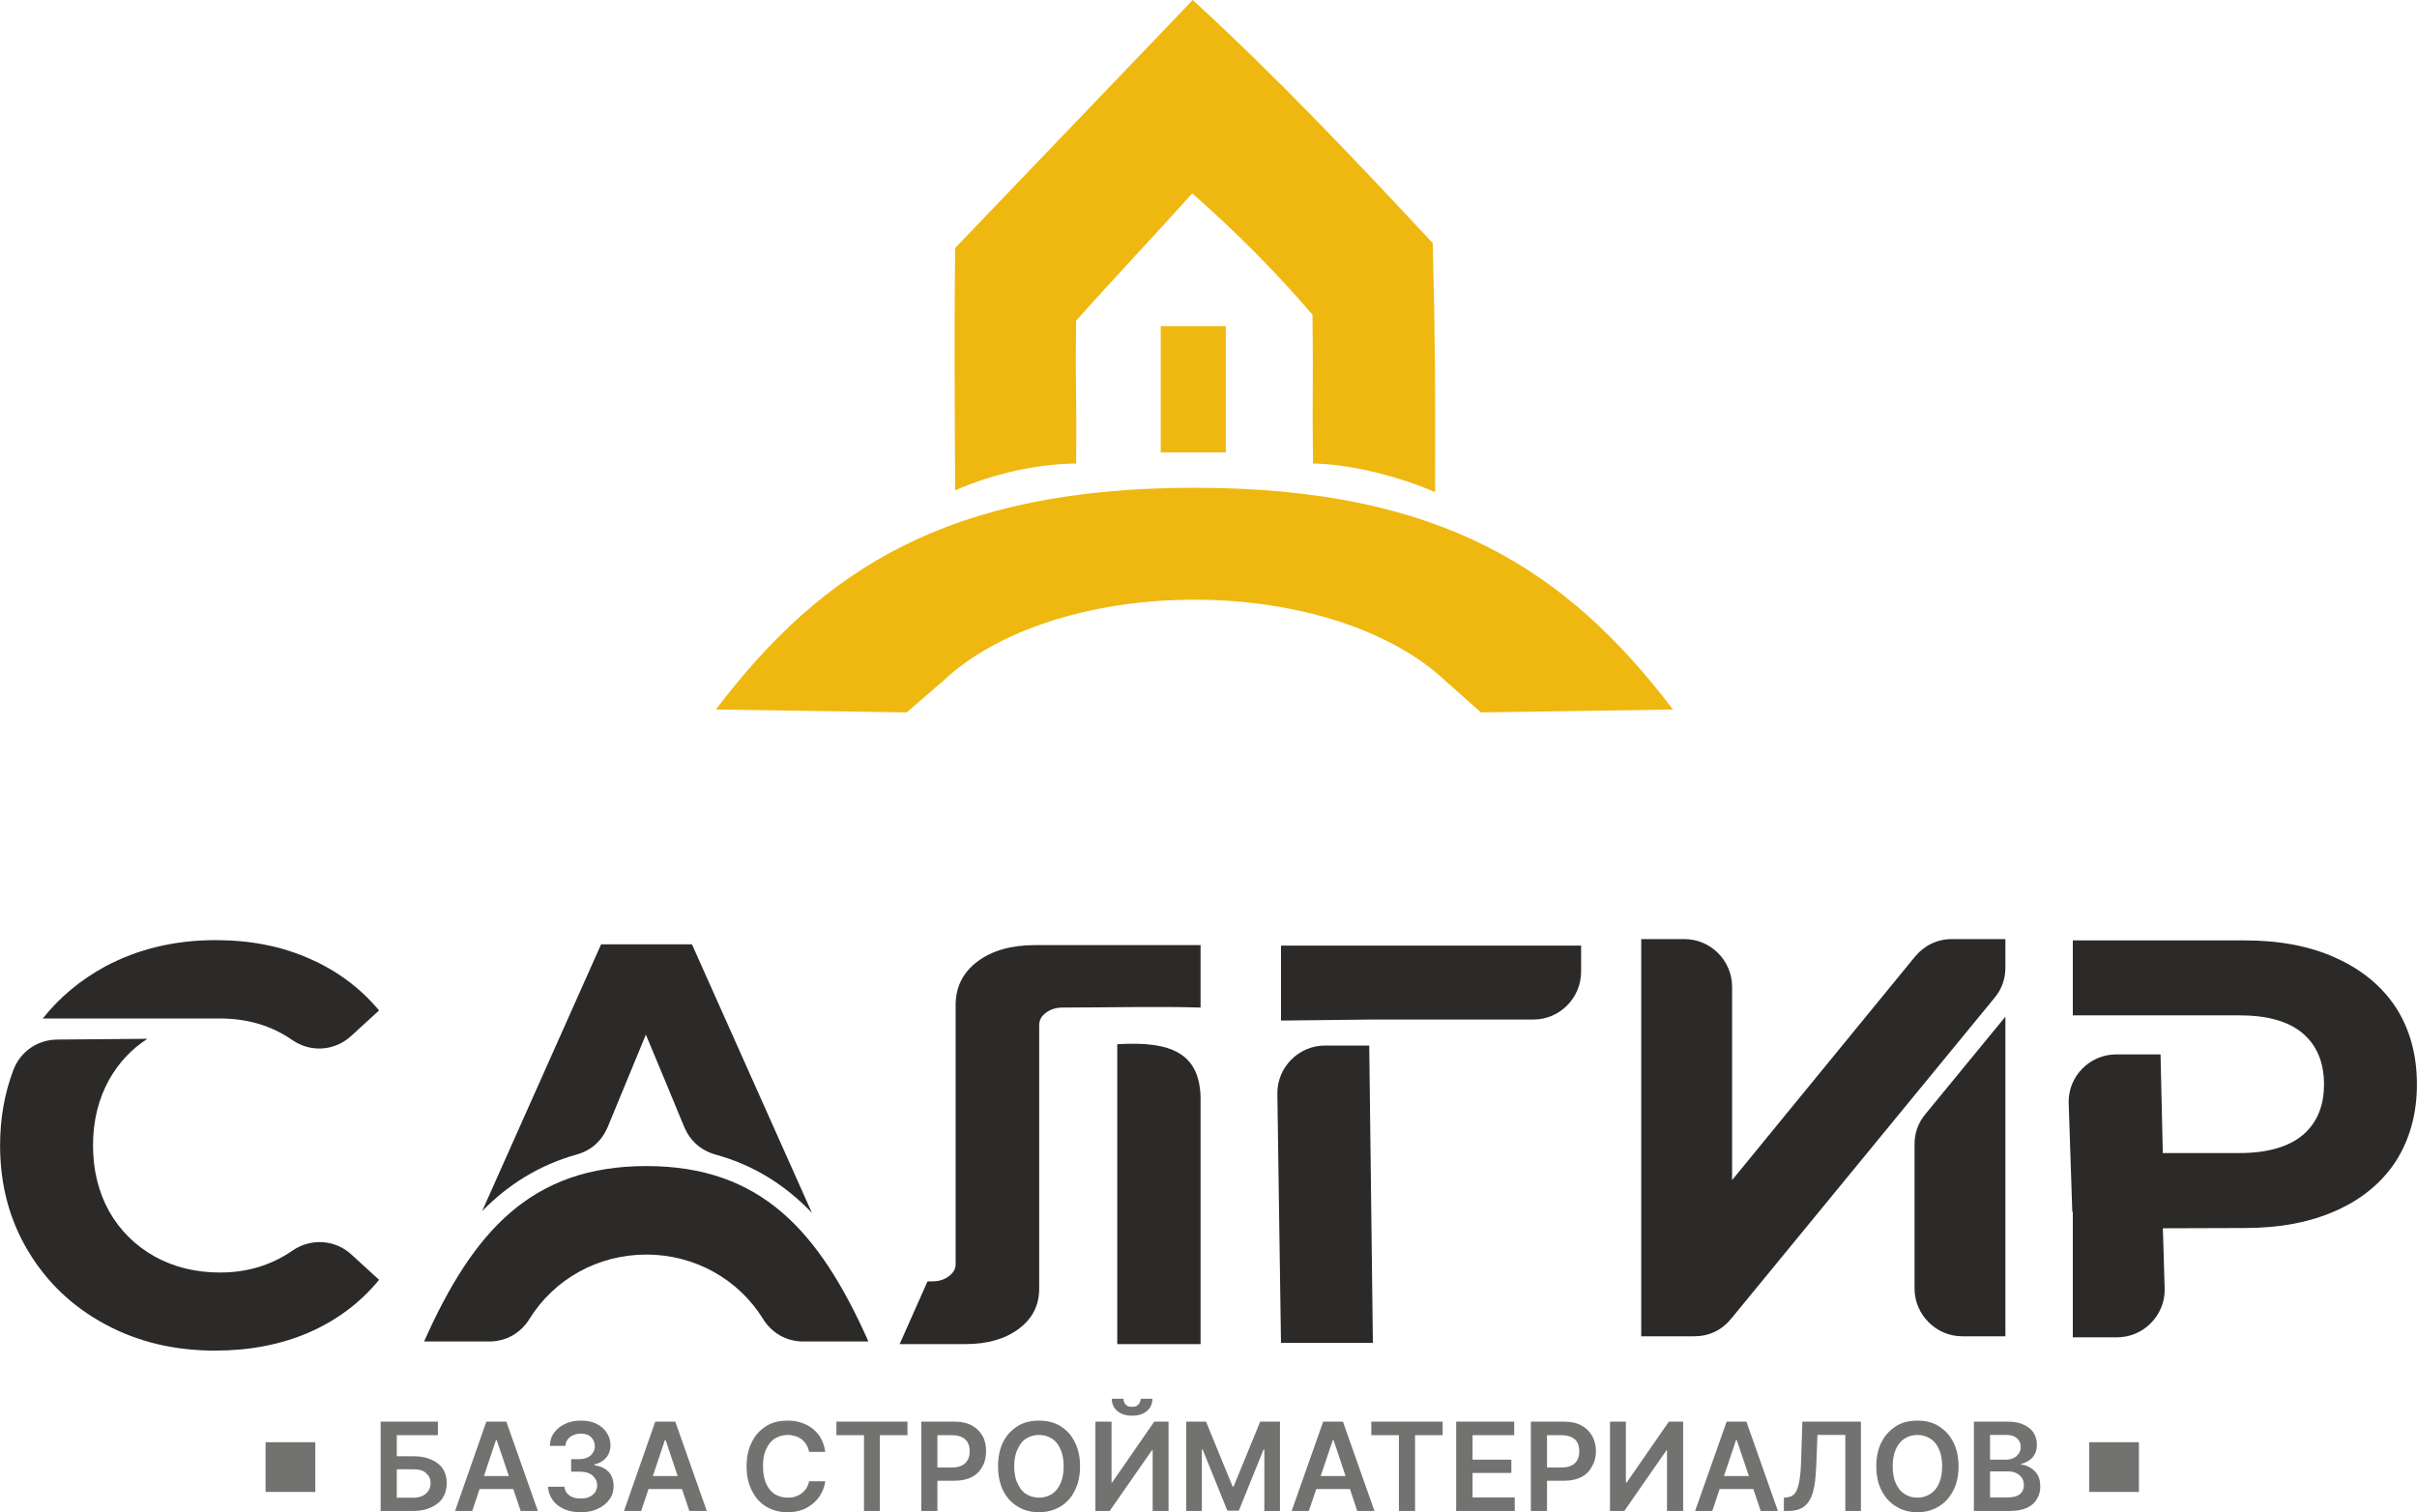
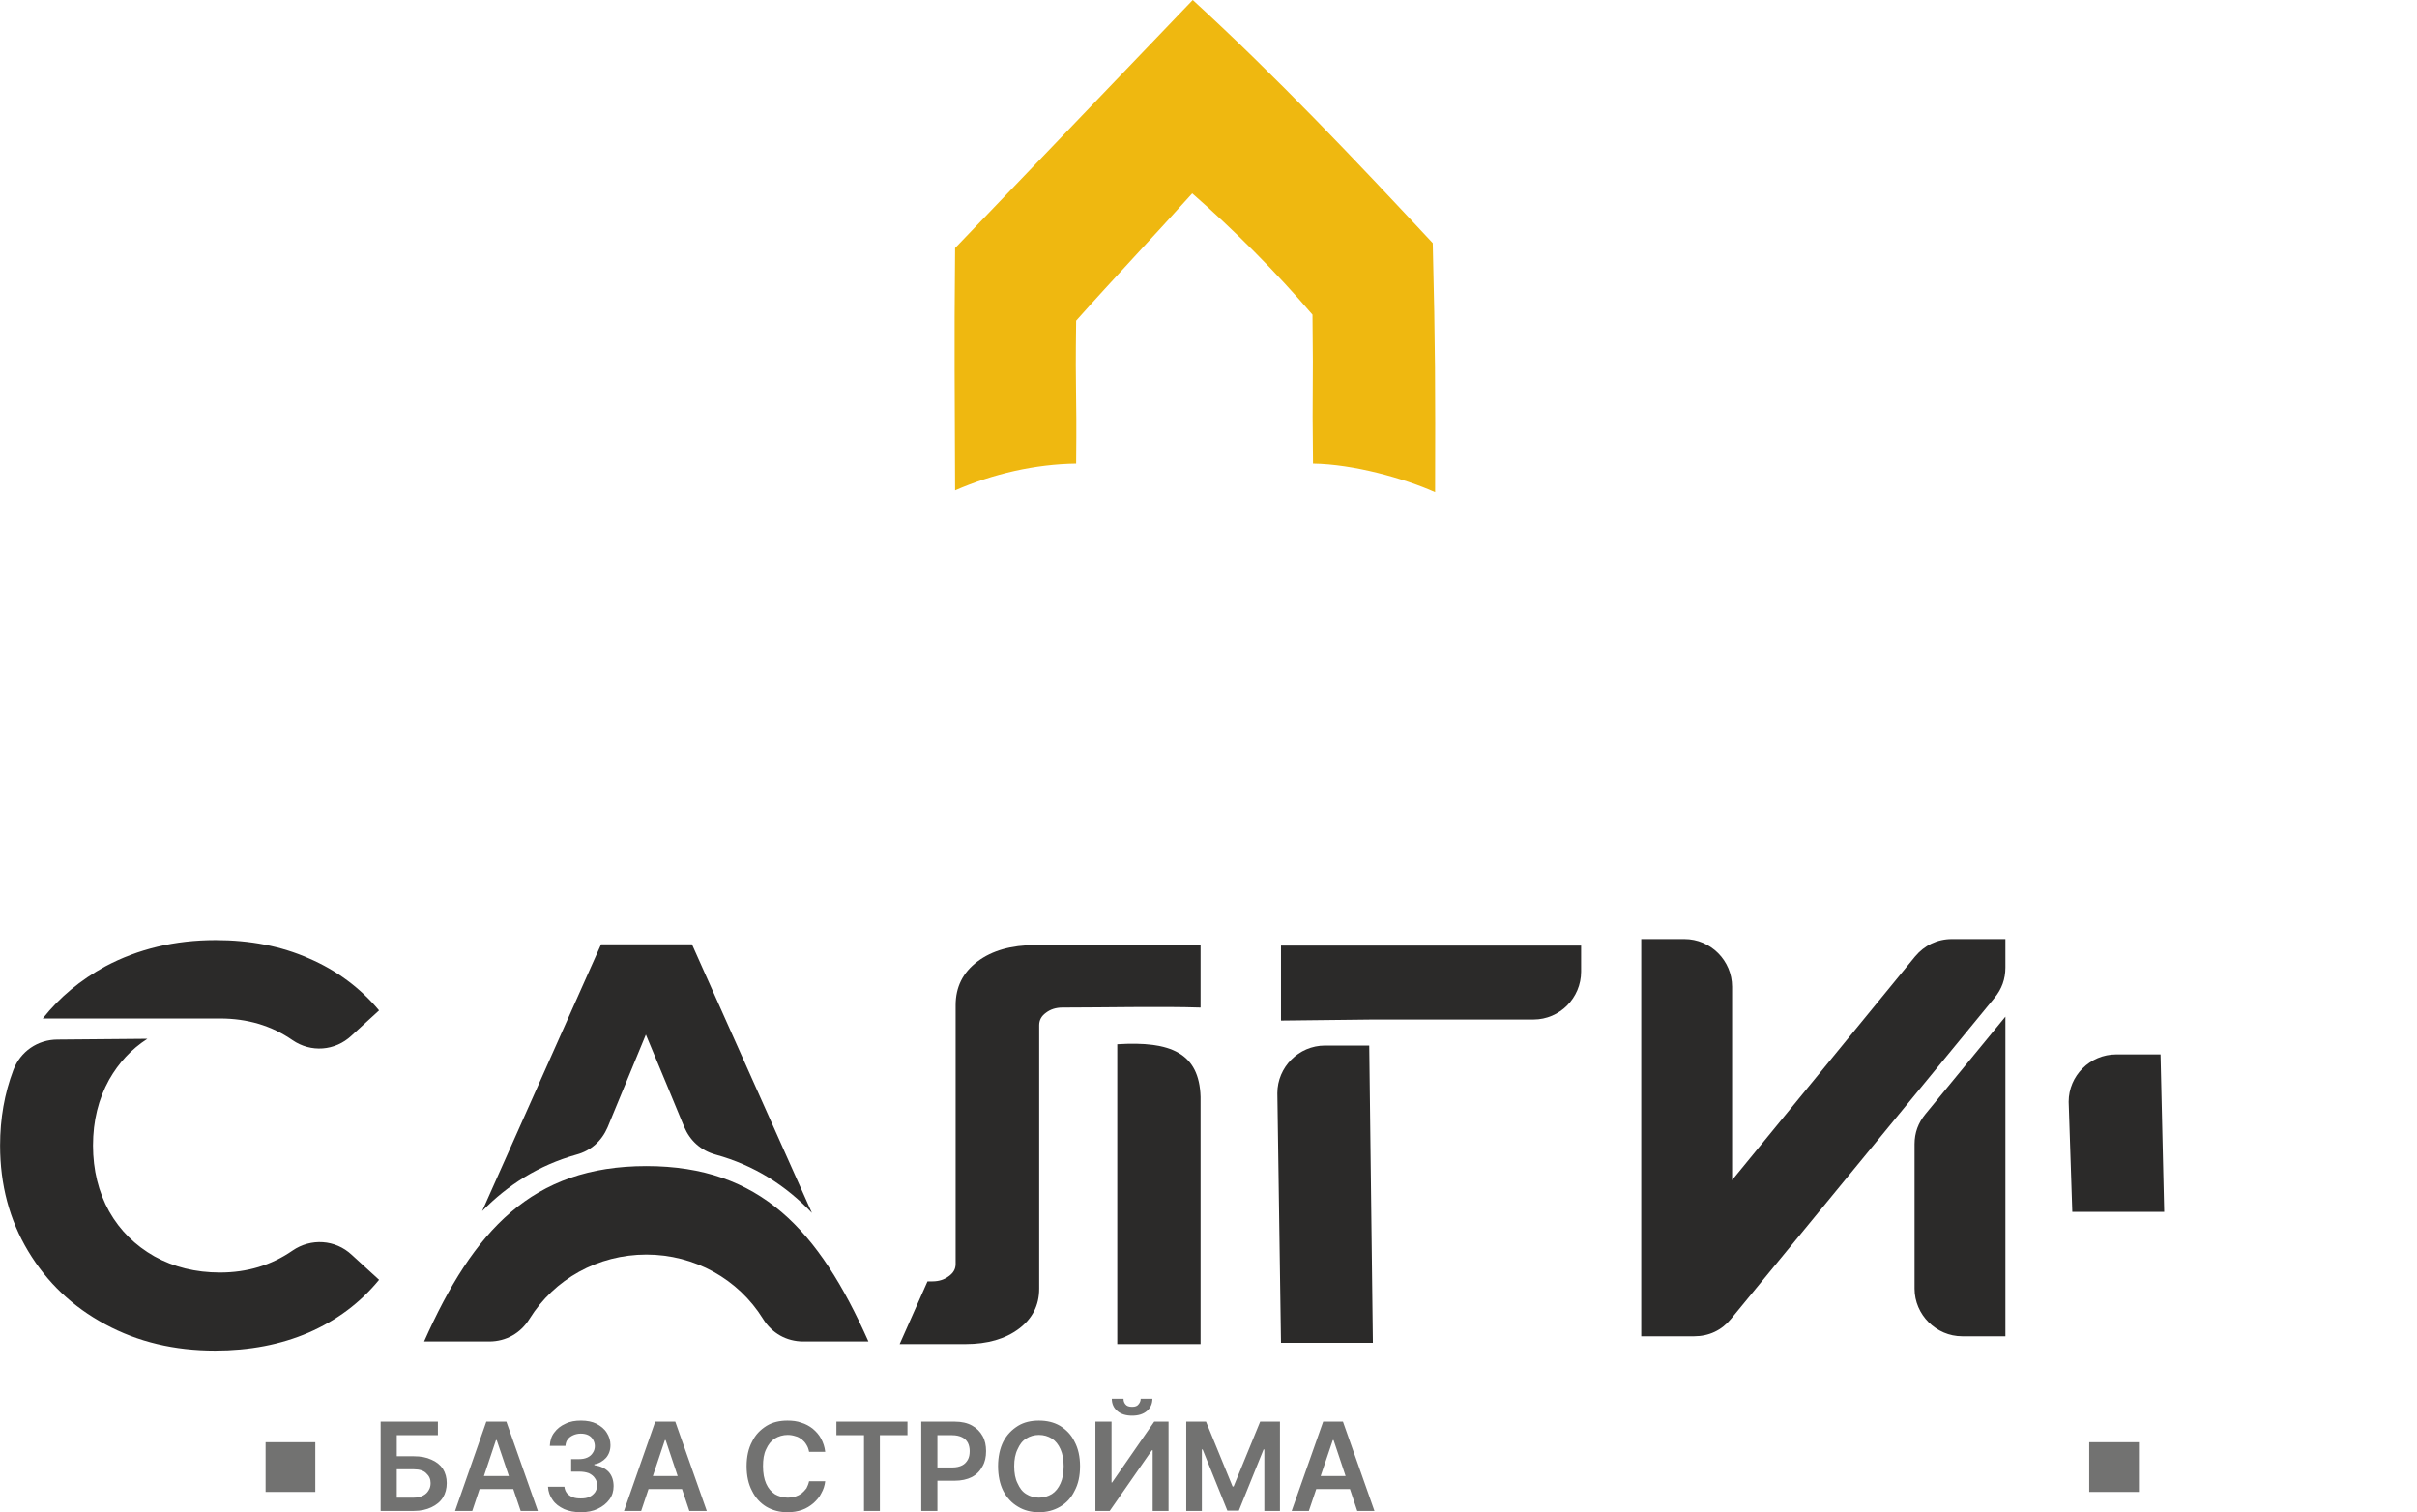
<svg xmlns="http://www.w3.org/2000/svg" xml:space="preserve" width="145.904mm" height="91.292mm" style="shape-rendering:geometricPrecision; text-rendering:geometricPrecision; image-rendering:optimizeQuality; fill-rule:evenodd; clip-rule:evenodd" viewBox="0 0 9285 5810">
  <defs>
    <style type="text/css">  .fil0 {fill:#2B2A29} .fil2 {fill:#EFB810} .fil3 {fill:#727271;fill-rule:nonzero} .fil1 {fill:#EFB810;fill-rule:nonzero}  </style>
  </defs>
  <g id="Слой_x0020_1">
    <path class="fil0" d="M7355 4396c0,-44 14,-82 42,-116l307 -374 0 1228 -166 0c-100,0 -183,-83 -183,-183l0 -555zm-1050 -788l0 1526 203 0c57,0 106,-23 142,-67l705 -859 307 -374c28,-34 42,-72 42,-117l0 -109 -205 0c-57,0 -106,24 -142,67l-703 859 0 -743c0,-100 -82,-183 -183,-183l-166 0z" />
    <path class="fil0" d="M164 3913l681 0c104,0 197,27 278,83 71,49 164,42 227,-17l106 -97c-73,-87 -163,-154 -270,-200 -106,-47 -226,-70 -358,-70 -157,0 -298,34 -424,101 -95,52 -175,118 -240,200zm662 1276c-156,0 -296,-33 -422,-101 -125,-67 -224,-161 -296,-281 -72,-120 -108,-255 -108,-406 0,-104 17,-200 51,-290 27,-71 93,-117 170,-117l345 -3c-62,40 -110,92 -147,157 -41,74 -62,158 -62,253 0,94 21,179 62,253 42,74 100,131 174,173 74,41 158,62 252,62 104,0 197,-28 278,-84 71,-49 165,-43 228,16l105 96c-73,89 -163,156 -271,203 -107,46 -227,69 -359,69z" />
    <path class="fil0" d="M1629 5154l250 0c65,0 121,-32 155,-87 95,-153 263,-247 449,-247 185,0 353,94 448,247 34,55 90,87 155,87l250 0c-190,-427 -415,-674 -853,-674 -439,0 -664,247 -854,674zm852 -1179c-59,144 -107,258 -147,356 -23,53 -64,90 -120,105 -145,41 -263,116 -362,217l457 -1025 349 0 461 1032c-100,-105 -221,-183 -370,-224 -57,-16 -98,-53 -121,-107 -39,-95 -86,-208 -147,-354z" />
    <path class="fil0" d="M5260 4017l14 1142 -353 0 -14 -959c0,-100 82,-183 183,-183l170 0zm14 -100l-353 4 0 -288 1153 0 0 100c0,101 -82,184 -183,184l-617 0z" />
-     <path class="fil0" d="M7963 4718l0 -105c0,-101 82,-183 183,-183l457 0 0 0c106,0 187,-23 242,-68 55,-46 83,-111 83,-196 0,-85 -28,-151 -83,-197 -55,-46 -136,-68 -242,-68l-287 0 -353 0 0 -288 660 0c135,0 252,22 352,68 99,45 176,108 230,191 53,83 80,181 80,294 0,112 -27,210 -80,294 -54,83 -131,147 -230,191 -100,45 -217,67 -352,67l-314 1 7 236c0,101 -83,183 -183,183l-170 0 0 -420z" />
    <path class="fil0" d="M3456 5164l107 -241 19 0c25,0 46,-7 63,-20 18,-13 26,-28 26,-47l0 -994c0,-70 28,-126 84,-168 56,-42 130,-63 222,-63l635 0 0 240c-152,-5 -373,0 -531,0 -25,0 -46,7 -63,20 -18,13 -26,29 -26,48l0 1012c0,64 -26,115 -78,154 -52,39 -120,59 -205,59l-253 0zm1156 -950l0 950 -320 0 0 -1152c206,-13 315,34 320,202z" />
    <path class="fil1" d="M4582 0c322,295 624,614 922,934 10,409 10,547 9,957 -118,-53 -314,-108 -469,-110 -4,-319 2,-255 -2,-572 -140,-164 -300,-324 -462,-466 -147,164 -300,325 -446,489 -4,310 3,238 0,549 -156,2 -319,39 -465,103 -1,-404 -4,-528 0,-931l913 -953z" />
-     <path class="fil2" d="M2750 2726l733 11 139 -120c205,-194 566,-313 966,-313 400,0 761,119 966,313l135 120 738 -11c-410,-539 -894,-852 -1839,-852 -944,0 -1429,313 -1838,852z" />
-     <polygon class="fil1" points="4709,1738 4459,1738 4459,1253 4709,1253 " />
    <path class="fil3" d="M1462 5805m0 0l0 -343 220 0 0 52 -158 0 0 81 66 0c26,0 48,4 67,13 19,8 34,20 44,35 10,16 15,34 15,55 0,21 -5,40 -15,56 -10,16 -25,28 -44,37 -19,9 -41,14 -67,14l-128 0zm62 -51l66 0c14,0 25,-3 35,-8 10,-5 17,-12 22,-21 5,-8 7,-17 7,-27 0,-15 -5,-27 -17,-38 -10,-10 -26,-15 -47,-15l-66 0 0 109zm224 51m66 0l-66 0 120 -343 77 0 121 343 -66 0 -92 -272 -3 0 -91 272zm2 -134l181 0 0 50 -181 0 0 -50zm289 134m126 5c-24,0 -46,-4 -64,-12 -19,-9 -34,-20 -44,-35 -11,-15 -17,-32 -18,-51l63 0c1,9 4,17 9,24 6,7 13,12 22,16 10,4 20,5 32,5 12,0 23,-1 33,-6 9,-4 16,-10 22,-18 5,-8 8,-17 8,-26 0,-11 -3,-20 -9,-28 -5,-8 -13,-14 -23,-19 -11,-4 -23,-6 -38,-6l-30 0 0 -48 30 0c13,0 23,-2 32,-6 9,-4 16,-10 21,-18 5,-7 8,-16 8,-26 0,-10 -3,-18 -7,-25 -4,-7 -10,-13 -18,-17 -8,-4 -18,-6 -29,-6 -10,0 -20,2 -29,6 -9,4 -16,9 -21,16 -6,7 -8,15 -9,25l-60 0c1,-20 6,-37 17,-51 11,-15 25,-26 43,-34 18,-9 38,-12 60,-12 23,0 43,4 59,12 17,9 31,20 40,35 9,14 14,30 14,47 0,20 -6,36 -17,49 -12,13 -27,22 -45,25l0 3c24,4 42,12 56,27 12,14 18,32 18,54 0,19 -5,36 -16,51 -11,15 -26,27 -45,36 -19,9 -40,13 -65,13zm166 -5m66 0l-66 0 120 -343 77 0 121 343 -67 0 -91 -272 -3 0 -91 272zm2 -134l180 0 0 50 -180 0 0 -50zm403 134m302 -227l-62 0c-2,-11 -5,-19 -10,-27 -5,-9 -11,-15 -18,-21 -7,-5 -15,-10 -24,-12 -9,-3 -19,-5 -30,-5 -18,0 -35,5 -50,14 -14,9 -25,23 -33,41 -9,18 -12,40 -12,65 0,27 4,49 12,67 8,18 19,31 34,41 14,8 31,13 49,13 10,0 20,-1 29,-4 9,-3 17,-7 24,-12 7,-6 13,-12 19,-20 4,-8 8,-17 10,-27l62 0c-2,17 -7,32 -15,46 -7,15 -18,27 -30,38 -13,11 -27,20 -44,26 -17,6 -35,9 -56,9 -30,0 -57,-7 -81,-21 -23,-14 -42,-34 -55,-61 -14,-26 -21,-58 -21,-95 0,-36 7,-68 21,-94 13,-27 32,-46 56,-61 23,-14 50,-20 80,-20 19,0 37,2 53,8 17,5 31,13 44,23 13,11 24,23 32,38 8,15 14,32 16,51zm43 227m0 -291l0 -52 273 0 0 52 -106 0 0 291 -61 0 0 -291 -106 0zm326 291m0 0l0 -343 129 0c26,0 48,5 66,15 18,10 31,23 41,41 9,16 13,36 13,57 0,23 -4,42 -14,59 -9,17 -22,31 -41,41 -18,9 -40,14 -66,14l-86 0 0 -51 77 0c16,0 28,-3 38,-8 10,-5 17,-13 22,-22 5,-9 7,-20 7,-33 0,-11 -2,-22 -7,-32 -5,-9 -12,-16 -22,-21 -10,-5 -23,-8 -38,-8l-57 0 0 291 -62 0zm295 0m315 -172c0,38 -7,69 -21,95 -13,27 -32,47 -56,61 -24,14 -51,21 -81,21 -30,0 -57,-7 -80,-21 -24,-14 -43,-34 -57,-61 -13,-26 -20,-58 -20,-95 0,-36 7,-68 20,-94 14,-27 33,-46 57,-61 23,-14 50,-20 80,-20 30,0 57,6 81,20 24,15 43,34 56,61 14,26 21,58 21,94zm-63 0c0,-25 -4,-47 -12,-65 -8,-18 -19,-32 -33,-41 -15,-9 -31,-14 -50,-14 -18,0 -35,5 -49,14 -15,9 -25,23 -33,41 -9,18 -13,40 -13,65 0,26 4,49 13,66 8,18 18,32 33,41 14,9 31,14 49,14 19,0 35,-5 50,-14 14,-9 25,-23 33,-41 8,-17 12,-40 12,-66zm122 172m0 -343l62 0 0 234 2 0 162 -234 55 0 0 343 -61 0 0 -233 -3 0 -162 233 -55 0 0 -343zm174 -88l45 0c0,19 -7,35 -21,47 -14,12 -33,18 -57,18 -24,0 -43,-6 -57,-18 -14,-12 -21,-28 -21,-47l45 0c0,8 2,15 7,21 5,7 14,10 26,10 12,0 20,-3 25,-10 5,-6 8,-13 8,-21zm175 431m0 -343l76 0 102 249 4 0 102 -249 76 0 0 343 -60 0 0 -236 -3 0 -95 235 -44 0 -95 -235 -3 0 0 236 -60 0 0 -343zm405 343m66 0l-66 0 121 -343 76 0 121 343 -66 0 -91 -272 -3 0 -92 272zm3 -134l180 0 0 50 -180 0 0 -50z" />
-     <path class="fil3" d="M5268 5805m0 -291l0 -52 274 0 0 52 -106 0 0 291 -62 0 0 -291 -106 0zm326 291m0 0l0 -343 223 0 0 52 -160 0 0 94 149 0 0 51 -149 0 0 94 162 0 0 52 -225 0zm287 0m0 0l0 -343 129 0c26,0 48,5 66,15 18,10 31,23 41,41 9,16 14,36 14,57 0,23 -5,42 -15,59 -9,17 -22,31 -41,41 -18,9 -40,14 -66,14l-85 0 0 -51 76 0c16,0 28,-3 38,-8 10,-5 18,-13 22,-22 5,-9 7,-20 7,-33 0,-11 -2,-22 -7,-32 -4,-9 -12,-16 -22,-21 -10,-5 -23,-8 -38,-8l-57 0 0 291 -62 0zm304 0m0 -343l61 0 0 234 3 0 162 -234 55 0 0 343 -62 0 0 -233 -2 0 -162 233 -55 0 0 -343zm327 343m66 0l-66 0 121 -343 76 0 121 343 -66 0 -92 -272 -3 0 -91 272zm2 -134l181 0 0 50 -181 0 0 -50zm273 134m0 0l0 -51 10 -1c13,-1 23,-5 31,-14 8,-9 13,-23 17,-42 4,-20 7,-46 8,-78l5 -157 225 0 0 343 -60 0 0 -292 -107 0 -5 125c-2,38 -5,69 -12,94 -7,24 -17,42 -33,55 -15,12 -35,18 -62,18l-17 0zm355 0m316 -172c0,38 -7,69 -21,95 -14,27 -33,47 -57,61 -23,14 -50,21 -80,21 -30,0 -57,-7 -80,-21 -24,-14 -43,-34 -57,-61 -14,-26 -21,-58 -21,-95 0,-36 7,-68 21,-94 14,-27 33,-46 57,-61 23,-14 50,-20 80,-20 30,0 57,6 80,20 24,15 43,34 57,61 14,26 21,58 21,94zm-63 0c0,-25 -4,-47 -12,-65 -8,-18 -19,-32 -34,-41 -14,-9 -30,-14 -49,-14 -19,0 -35,5 -49,14 -15,9 -26,23 -34,41 -8,18 -12,40 -12,65 0,26 4,49 12,66 8,18 19,32 34,41 14,9 30,14 49,14 19,0 35,-5 49,-14 15,-9 26,-23 34,-41 8,-17 12,-40 12,-66zm122 172m0 0l0 -343 131 0c25,0 45,4 61,12 17,8 30,18 38,32 8,13 12,28 12,45 0,14 -3,26 -8,36 -5,10 -13,18 -22,24 -9,6 -19,10 -30,13l0 3c12,1 24,5 35,12 11,6 21,16 28,28 7,12 10,27 10,45 0,17 -4,33 -13,47 -8,15 -21,26 -38,34 -18,8 -39,12 -66,12l-138 0zm62 -52l66 0c23,0 39,-4 49,-13 10,-8 15,-20 15,-33 0,-10 -2,-20 -7,-28 -5,-8 -12,-14 -22,-19 -9,-5 -20,-7 -33,-7l-68 0 0 100zm0 -145l61 0c11,0 20,-2 29,-6 9,-4 15,-10 20,-17 5,-7 8,-16 8,-26 0,-13 -5,-24 -14,-33 -9,-8 -23,-13 -41,-13l-63 0 0 95z" />
    <path class="fil0" d="M8300 4051l14 605 -353 0 -14 -423c0,-100 82,-182 183,-182l170 0z" />
    <polygon class="fil3" points="8217,5732 8026,5732 8026,5541 8217,5541 " />
    <polygon class="fil3" points="1211,5732 1020,5732 1020,5541 1211,5541 " />
  </g>
</svg>